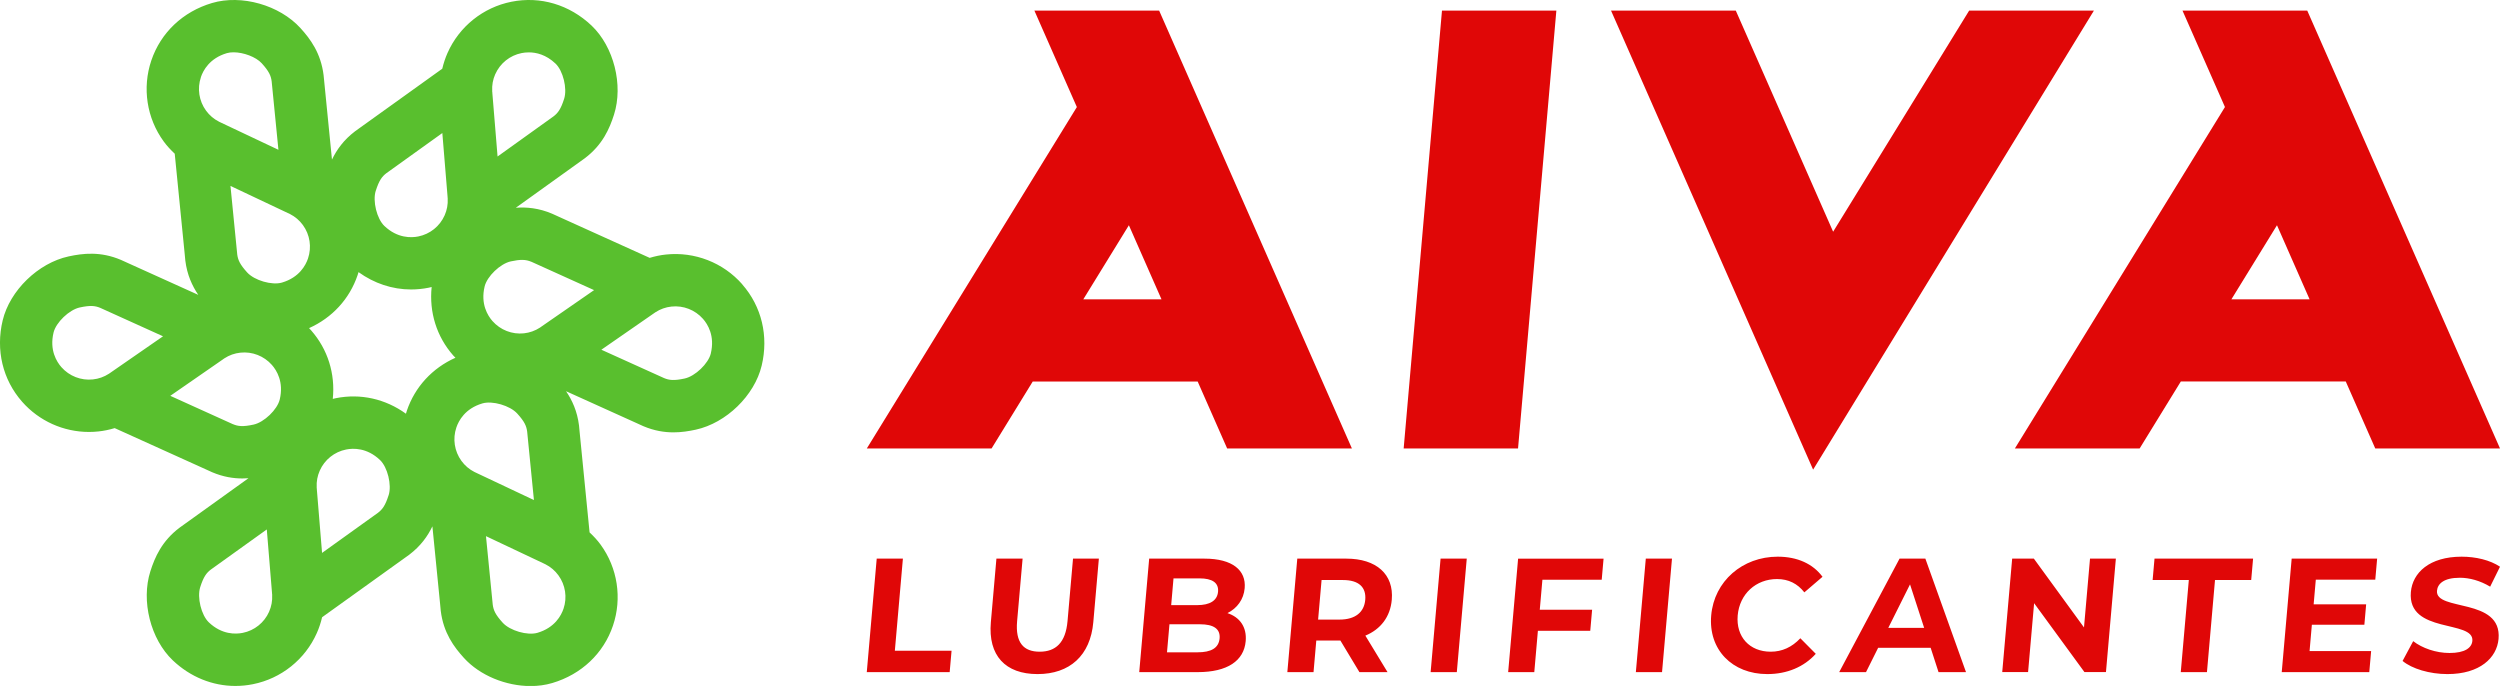
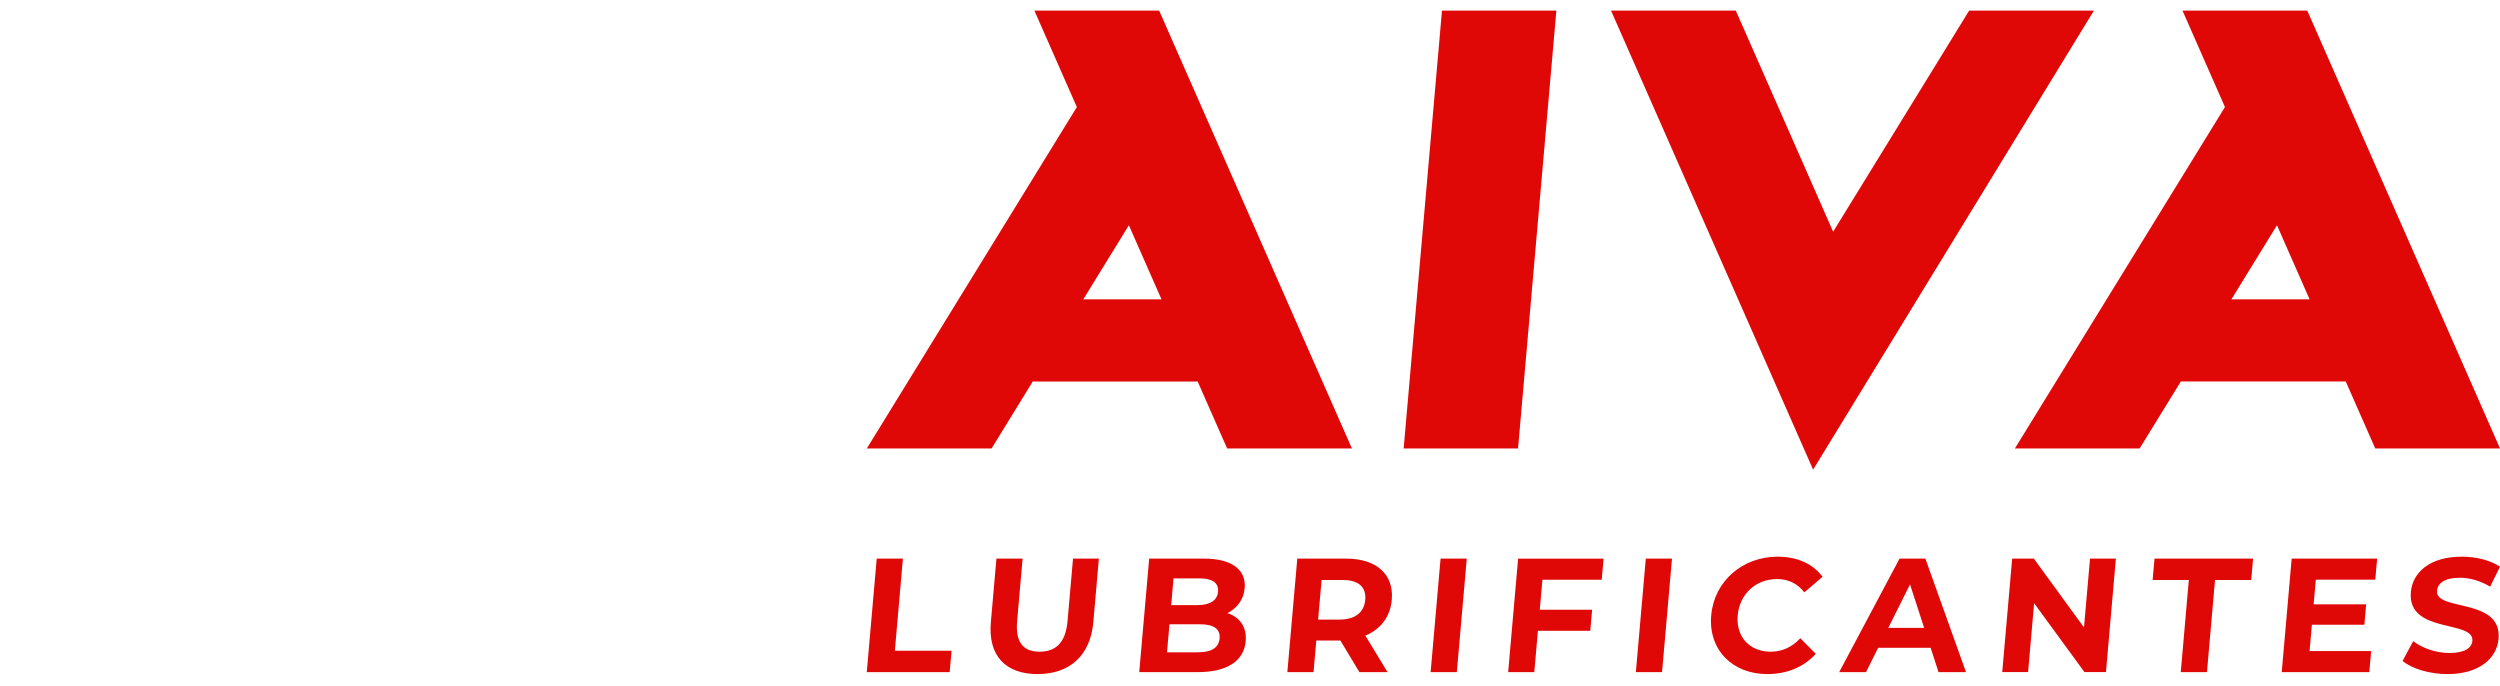
<svg xmlns="http://www.w3.org/2000/svg" id="Camada_2" viewBox="0 0 741.86 203.55">
  <defs>
    <style>
      .cls-1 {
        fill: #59bf2e;
      }

      .cls-2 {
        fill: #e00707;
      }
    </style>
  </defs>
  <g id="Camada_1-2" data-name="Camada_1">
    <g>
-       <path class="cls-1" d="M210.94,104.87c-.72,3.01-4.64,6.77-7.77,7.45-3.19.69-4.58.51-6.1-.12l-18.62-8.42,15.54-10.77.1-.07c.1-.07.2-.15.26-.18l.15-.1c1.44-.94,3.05-1.51,4.76-1.69,3.51-.38,7,.99,9.34,3.64,1.41,1.6,3.58,5.06,2.33,10.26M167.22,180.63c-.68,2.02-2.59,5.63-7.72,7.15-2.97.88-8.18-.63-10.33-3-2.19-2.41-2.73-3.71-2.95-5.34l-2.01-20.34,17.09,8.08.12.06c.11.05.22.1.27.13l.17.08c1.54.78,2.83,1.88,3.85,3.28,2.08,2.85,2.65,6.55,1.51,9.91M115.32,146.94c-.99,3.11-1.85,4.22-3.15,5.22l-16.6,11.91-1.55-18.84v-.12c-.02-.12-.03-.23-.04-.35v-.14c-.1-1.72.21-3.39.91-4.97,1.43-3.23,4.35-5.57,7.82-6.26,2.09-.42,6.17-.57,10.05,3.11,2.25,2.13,3.54,7.4,2.57,10.45M79.85,181.54c-1.43,3.23-4.35,5.57-7.82,6.26-2.09.42-6.17.57-10.05-3.11-2.25-2.13-3.54-7.4-2.57-10.45.99-3.11,1.85-4.22,3.15-5.22l16.61-11.91,1.55,18.84v.12c.02.12.03.25.04.31v.18c.1,1.72-.21,3.39-.91,4.97M69.15,125.89l-18.62-8.43,15.54-10.76.11-.08c.09-.07.19-.13.28-.2l.12-.08c1.44-.94,3.05-1.51,4.76-1.69,3.51-.38,7,.99,9.34,3.64,1.41,1.6,3.58,5.06,2.33,10.26-.72,3.01-4.64,6.77-7.77,7.45-3.19.69-4.58.51-6.1-.12M18.22,108.95c-1.41-1.6-3.58-5.06-2.33-10.26.72-3.01,4.64-6.77,7.77-7.45,3.19-.69,4.58-.51,6.1.12l18.62,8.43-15.54,10.76-.1.07c-.1.07-.2.14-.26.18l-.15.1c-1.44.94-3.05,1.51-4.77,1.69-3.51.38-7-.99-9.34-3.64M59.6,22.92c.68-2.02,2.59-5.63,7.72-7.15.58-.17,1.25-.25,1.97-.25,2.93,0,6.64,1.35,8.37,3.25h0c2.19,2.41,2.73,3.71,2.95,5.34l2.01,20.34-17.09-8.08-.12-.06c-.11-.05-.22-.1-.28-.13l-.15-.08c-1.54-.78-2.83-1.88-3.85-3.28-2.08-2.85-2.65-6.55-1.51-9.91M111.51,56.61c.99-3.11,1.85-4.22,3.15-5.22l16.6-11.91,1.55,18.84v.13c.02.11.03.23.04.34v.15c.1,1.72-.21,3.39-.91,4.97-1.43,3.23-4.35,5.57-7.82,6.26-2.09.42-6.17.57-10.05-3.11-2.25-2.13-3.54-7.4-2.57-10.45M146.97,22.01c1.43-3.23,4.35-5.57,7.82-6.26.58-.11,1.3-.21,2.14-.21,2.19,0,5.1.66,7.91,3.32,2.25,2.13,3.54,7.4,2.57,10.45-.99,3.11-1.85,4.22-3.15,5.22l-16.61,11.91-1.55-18.84v-.12c-.02-.12-.04-.25-.04-.31v-.18c-.1-1.72.2-3.39.9-4.97M157.67,77.67l18.62,8.42-15.54,10.76-.11.08c-.09.07-.19.13-.28.2l-.12.08c-1.44.94-3.05,1.51-4.76,1.7-3.51.38-7-.99-9.34-3.64-1.41-1.6-3.58-5.06-2.33-10.26.72-3.01,4.64-6.77,7.77-7.45,1.42-.31,2.48-.44,3.35-.44,1.1,0,1.9.21,2.75.56M141.34,140.31l-.11-.05c-.11-.05-.21-.1-.32-.15l-.13-.06c-1.54-.78-2.83-1.88-3.85-3.28-2.08-2.85-2.65-6.55-1.51-9.91.68-2.02,2.59-5.63,7.72-7.15,2.97-.88,8.18.63,10.34,3,2.19,2.41,2.73,3.71,2.95,5.34l2.01,20.34-17.09-8.07ZM92.34,98.05c-.21-.23-.42-.45-.63-.68,6.85-3.07,12-8.63,14.4-15.71.1-.3.19-.6.28-.91,4.64,3.35,10.03,5.15,15.59,5.15,1.73,0,3.47-.17,5.21-.52.3-.06.6-.14.9-.21-.77,7.47,1.47,14.71,6.41,20.32.21.23.44.44.65.67-6.86,3.07-12.02,8.64-14.42,15.72-.1.29-.18.59-.27.89-6.08-4.4-13.48-6.08-20.8-4.61-.31.06-.6.14-.91.21.77-7.47-1.48-14.71-6.41-20.32M85.48,63.24l.11.05c.11.05.21.1.32.15l.13.07c1.53.78,2.83,1.88,3.85,3.28,2.08,2.85,2.65,6.55,1.51,9.91-.68,2.02-2.59,5.63-7.72,7.15-2.97.88-8.18-.63-10.33-3-2.19-2.41-2.73-3.71-2.95-5.34l-2.01-20.34,17.09,8.08ZM220.26,84.36c-5.66-6.44-14.12-9.73-22.64-8.83-1.64.17-3.25.51-4.83.99l-27.23-12.32c-.15-.07-.31-.14-.48-.22l-1.26-.57c-3.96-1.68-7.54-1.99-10.75-1.76l18.91-13.57c.14-.1.28-.2.43-.31l1.13-.81c5.26-3.97,7.33-8.77,8.66-12.94,2.81-8.8-.06-20.17-6.67-26.44-6.55-6.2-15.21-8.78-23.77-7.06-8.41,1.68-15.49,7.36-18.96,15.19-.67,1.51-1.18,3.07-1.56,4.68l-24.28,17.42c-.14.09-.28.2-.43.31l-1.13.81c-3.43,2.59-5.5,5.54-6.89,8.43l-2.3-23.16c-.01-.17-.03-.34-.05-.53l-.14-1.38c-.81-6.54-3.93-10.73-6.88-13.97C82.92,1.5,71.65-1.7,62.9.9c-8.64,2.57-15.2,8.78-18,17.06-2.74,8.12-1.37,17.1,3.68,24.02.96,1.32,2.08,2.51,3.27,3.63l2.96,29.79c.01.16.03.33.05.53l.13,1.38c.53,4.27,2.05,7.53,3.85,10.19l-21.21-9.59c-.15-.07-.31-.14-.48-.22l-1.26-.57c-6.06-2.57-11.26-1.96-15.54-1.03-9.03,1.96-17.44,10.13-19.56,19-2.1,8.77,0,17.56,5.77,24.12,5.04,5.73,12.3,8.97,19.84,8.97.93,0,1.86-.05,2.8-.15,1.64-.17,3.25-.51,4.83-.99l27.23,12.32c.15.07.31.14.48.22l1.26.57c3.22,1.36,6.2,1.83,8.92,1.83.62,0,1.22-.03,1.81-.07l-18.89,13.56c-.14.1-.27.19-.43.31l-1.13.81c-5.26,3.97-7.33,8.77-8.66,12.94-2.81,8.8.06,20.17,6.67,26.44,5.22,4.94,11.78,7.58,18.56,7.58,1.73,0,3.47-.17,5.21-.52,8.41-1.68,15.49-7.36,18.96-15.19.67-1.51,1.18-3.07,1.56-4.68l24.28-17.42c.14-.1.28-.2.43-.31l1.13-.81c3.43-2.59,5.5-5.54,6.89-8.43l2.3,23.16c.01.17.03.35.05.53l.13,1.39c.81,6.54,3.93,10.73,6.88,13.97,4.76,5.24,12.49,8.34,19.77,8.34,2.23,0,4.41-.29,6.46-.9,8.64-2.57,15.21-8.78,18-17.05,2.74-8.12,1.37-17.1-3.68-24.02-.96-1.32-2.08-2.51-3.27-3.63l-2.95-29.79c-.02-.17-.03-.35-.05-.53l-.13-1.39c-.53-4.27-2.05-7.53-3.85-10.18l21.21,9.59c.15.07.31.14.48.22l1.26.57c3.22,1.36,6.2,1.83,8.92,1.83,2.4,0,4.61-.36,6.62-.8,9.03-1.96,17.44-10.13,19.56-19,2.1-8.77,0-17.56-5.77-24.12" />
      <path class="cls-2" d="M729.87,171.44c2.97,0,6.11.87,9.07,2.65l2.92-5.92c-2.94-1.97-7.17-2.98-11.39-2.98-9.54,0-14.56,4.76-15.06,10.49-1.09,12.51,18.8,8.18,18.25,14.48-.18,2.07-2.19,3.61-6.79,3.61-4.03,0-8.12-1.45-10.77-3.51l-3.15,5.87c2.77,2.31,8,3.9,13.32,3.9,9.59,0,14.66-4.81,15.16-10.44,1.08-12.37-18.81-8.08-18.27-14.29.19-2.12,2.11-3.85,6.71-3.85M677.08,199.45h25.99l.55-6.26h-18.27l.68-7.8h15.58l.53-6.06h-15.58l.64-7.31h17.65l.55-6.25h-25.36l-2.95,33.68ZM638.78,172.12h10.74l-2.39,27.33h7.77l2.39-27.33h10.74l.56-6.35h-29.25l-.56,6.35ZM618.43,186.21l-14.9-20.45h-6.43l-2.95,33.68h7.67l1.79-20.45,14.94,20.45h6.38l2.94-33.68h-7.67l-1.79,20.45ZM570.98,186.31l-4.19-12.9-6.45,12.9h10.65ZM571.34,165.77l12.06,33.68h-8.15l-2.34-7.22h-15.58l-3.6,7.22h-7.96l17.91-33.68h7.67ZM527.34,171.83c3.36,0,6.07,1.35,8.09,3.95l5.39-4.62c-2.83-3.85-7.48-5.97-13.29-5.97-10.45,0-18.86,7.27-19.74,17.42-.89,10.15,6.24,17.42,16.65,17.42,5.85,0,10.88-2.12,14.38-6.01l-4.58-4.62c-2.48,2.65-5.43,3.99-8.79,3.99-6.28,0-10.35-4.43-9.8-10.78.56-6.35,5.4-10.78,11.68-10.78M485.43,199.45h7.77l2.95-33.68h-7.77l-2.95,33.68ZM447.52,199.45h7.77l1.07-12.27h15.54l.55-6.25h-15.53l.78-8.9h17.6l.55-6.25h-25.36l-2.95,33.68ZM424.53,199.45h7.77l2.95-33.68h-7.77l-2.95,33.68ZM398.5,172.12h-6.33l-1.03,11.74h6.33c4.75,0,7.34-2.21,7.66-5.87.32-3.71-1.88-5.87-6.63-5.87M413,177.99c-.44,5.05-3.31,8.76-7.84,10.63l6.58,10.83h-8.34l-5.65-9.38h-7.15l-.82,9.38h-7.77l2.95-33.68h14.53c8.97,0,14.17,4.67,13.51,12.22M361.91,189.44c.25-2.84-1.79-4.19-5.82-4.19h-9.06l-.73,8.32h9.06c4.03,0,6.29-1.25,6.55-4.14M347.53,179.57h7.72c3.79,0,5.97-1.35,6.2-3.99.23-2.65-1.72-3.95-5.5-3.95h-7.72l-.69,7.94ZM369.65,190.26c-.51,5.82-5.41,9.19-14.23,9.19h-17.36l2.95-33.68h16.4c8.39,0,12.4,3.51,11.94,8.76-.29,3.37-2.25,5.97-5.11,7.41,3.63,1.2,5.78,4.09,5.41,8.33M316.78,184.34c-.56,6.4-3.52,9.05-8.27,9.05s-7.25-2.65-6.69-9.05l1.63-18.57h-7.77l-1.65,18.86c-.87,9.91,4.31,15.4,13.85,15.4s15.68-5.49,16.55-15.4l1.65-18.86h-7.67l-1.63,18.57ZM267.93,165.77h-7.77l-2.95,33.68h24.6l.56-6.35h-16.83l2.39-27.33ZM621.36,3.14h-37.02l-11.84,19.25-15,24.38-13.53,21.99-9.68-21.99-10.73-24.38-8.48-19.25h-37.02l59.97,136.22L621.36,3.14ZM685.36,88.83l-9.68-21.99-13.53,21.99h23.21ZM741.86,133.07h-37.02l-8.75-19.87h-48.94l-12.22,19.87h-37.02l62.33-101.31-12.6-28.62h37.02l57.2,129.93ZM321.46,88.83h23.21l-9.68-21.99-13.53,21.99ZM306.46,113.21l-12.22,19.87h-37.02l62.33-101.31-12.6-28.62h37.02l57.2,129.93h-37.02l-8.75-19.87h-48.94ZM450.47,133.07h-33.94L427.9,3.14h33.94l-11.37,129.93Z" />
    </g>
  </g>
</svg>